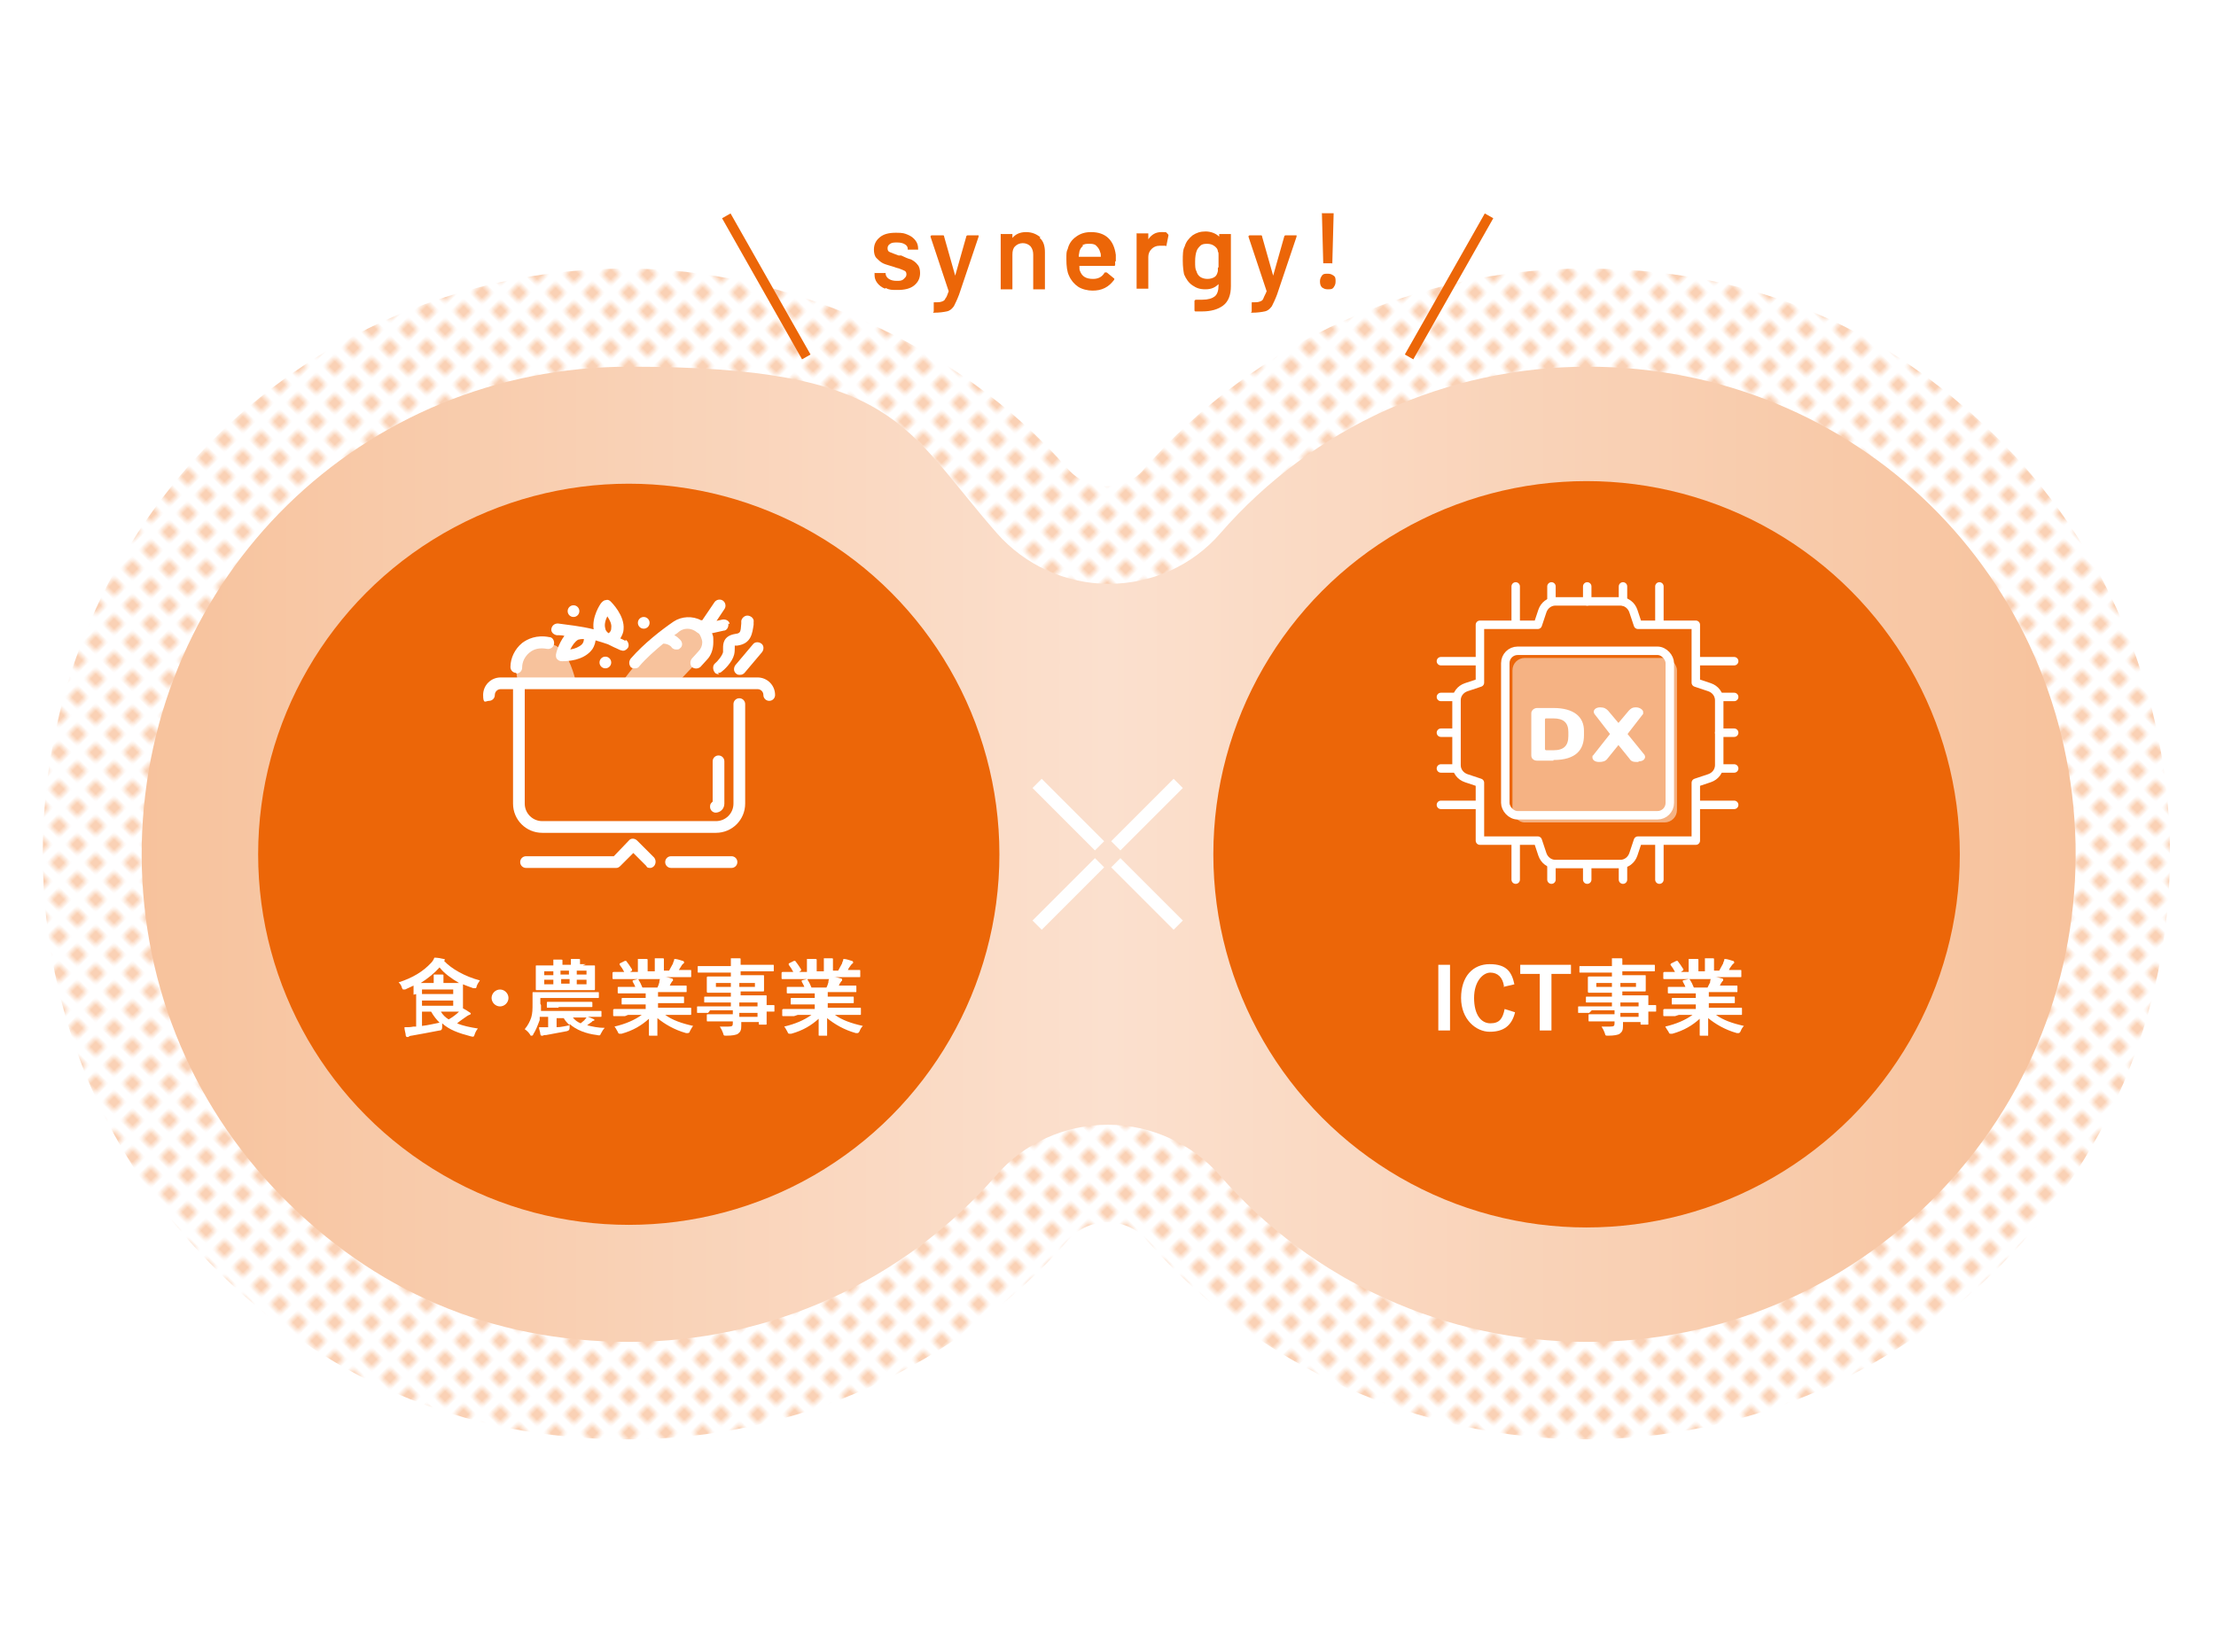
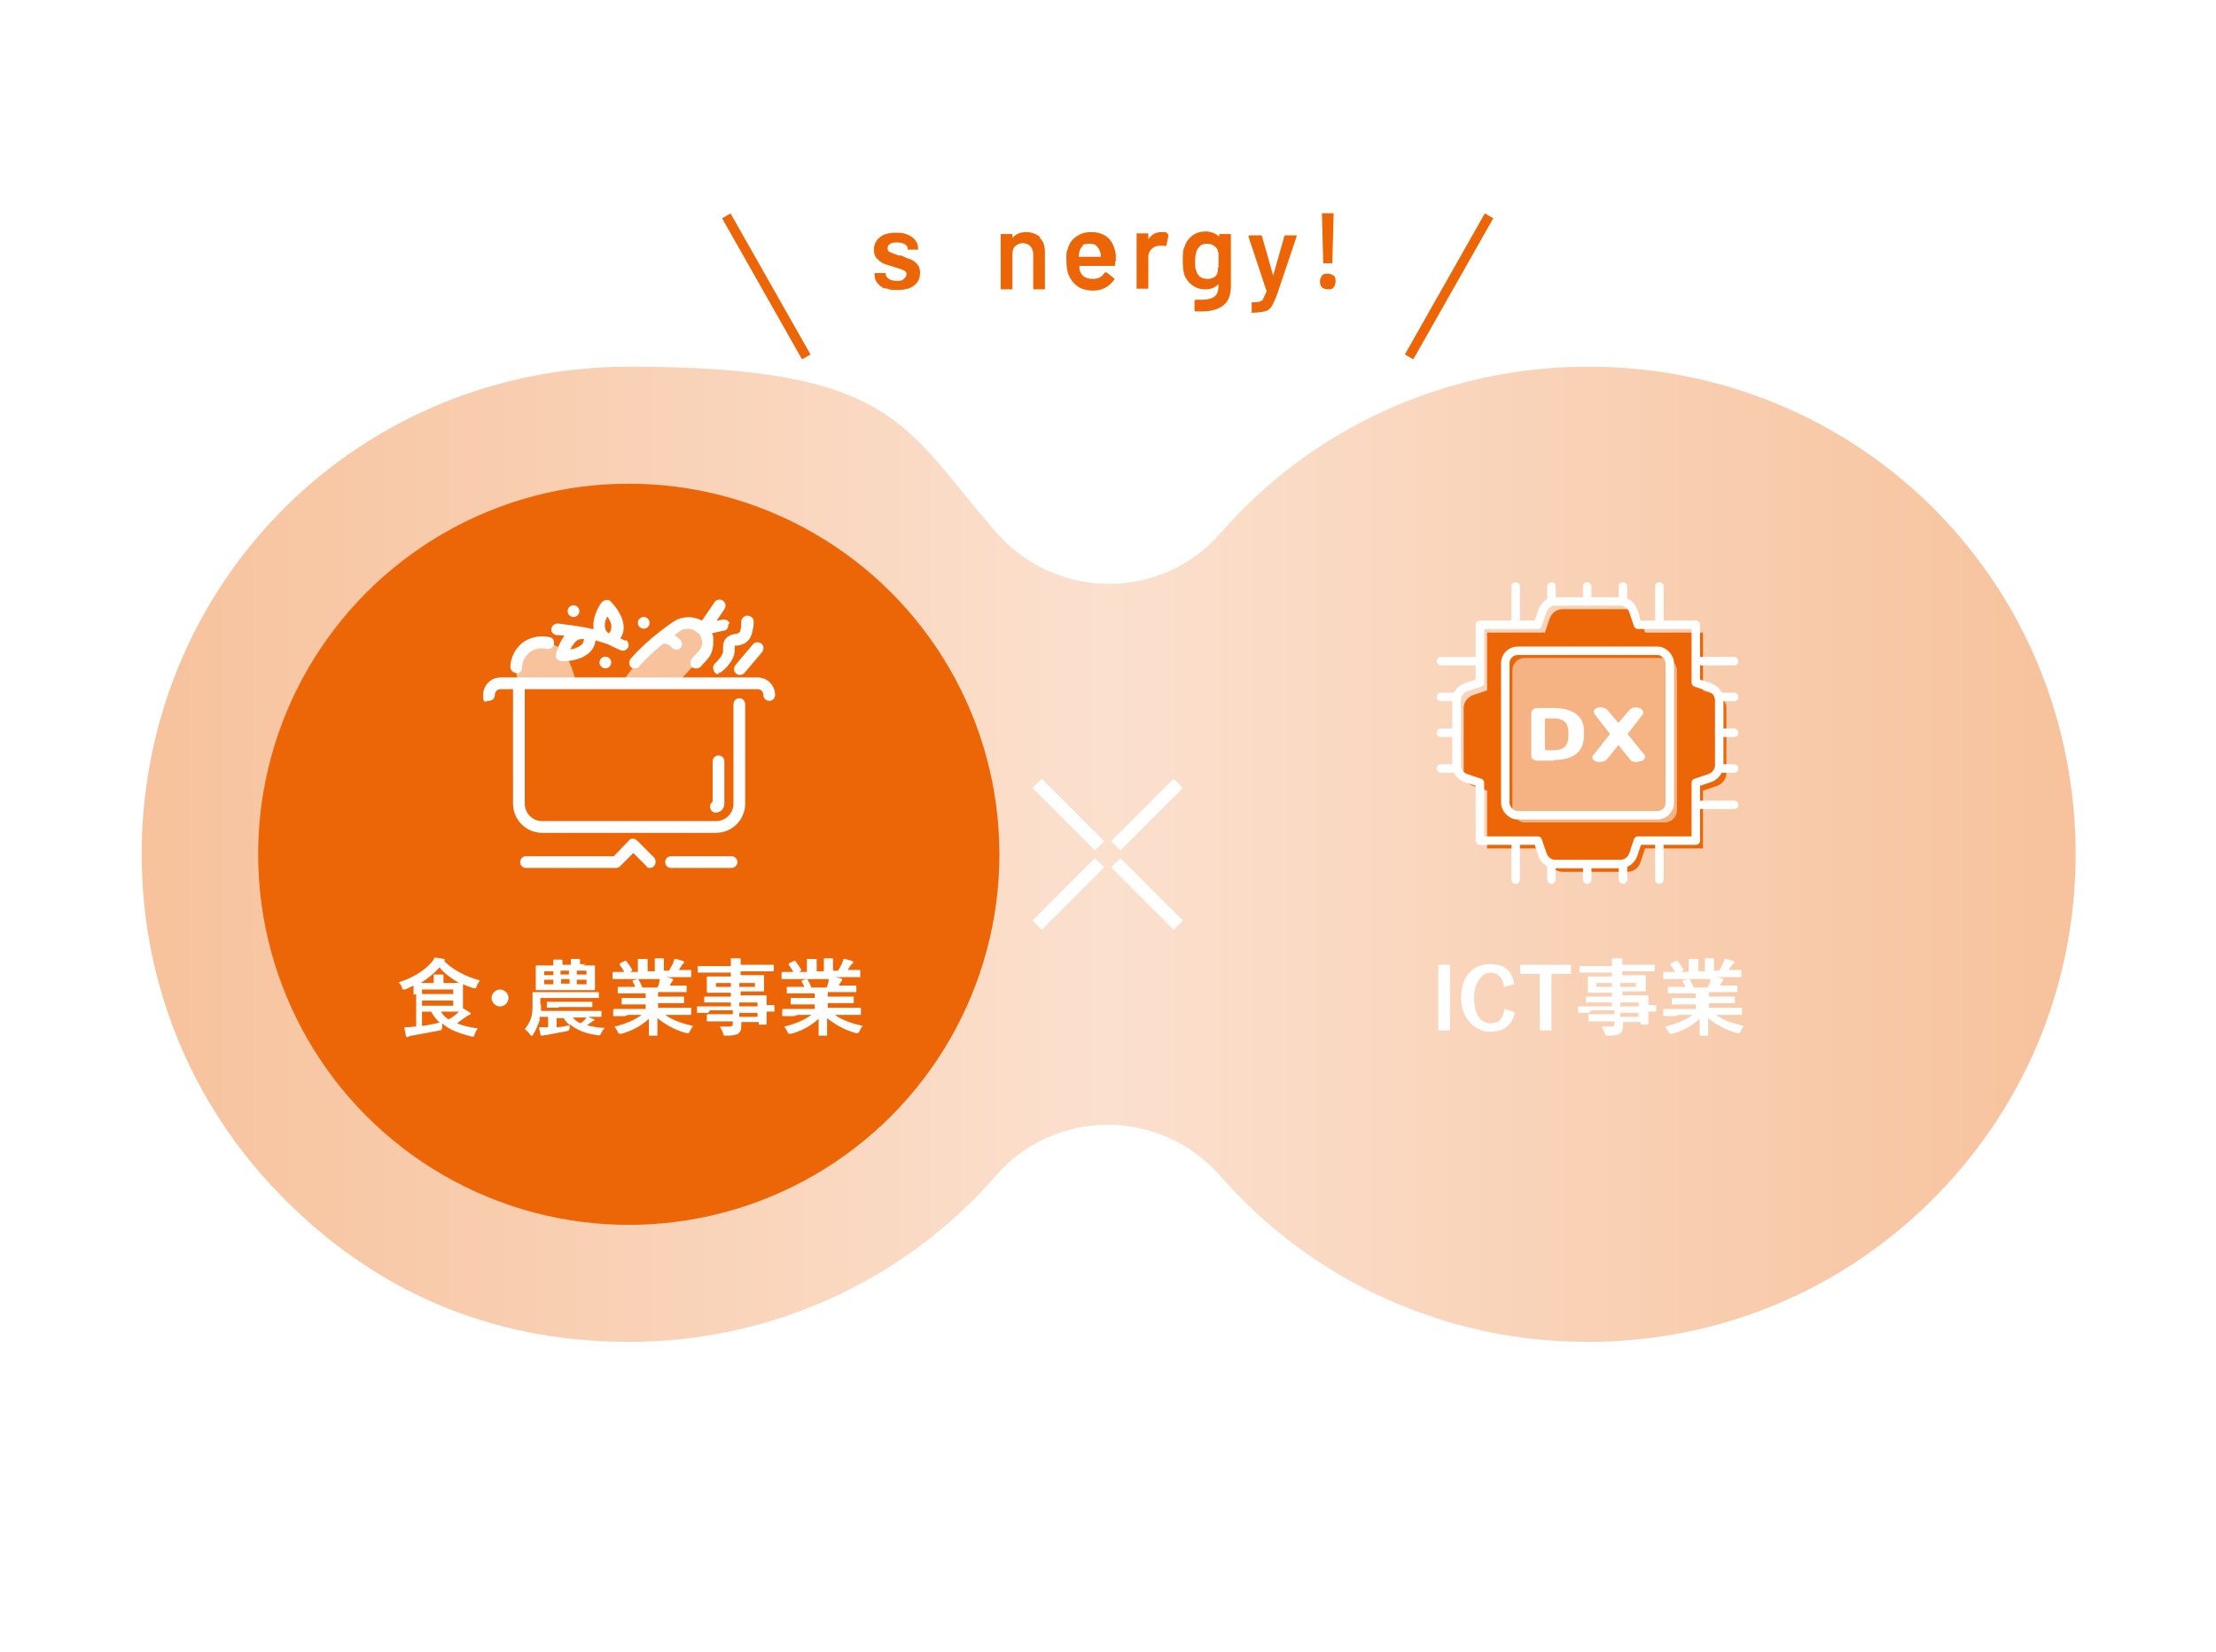
<svg xmlns="http://www.w3.org/2000/svg" id="_レイヤー_1" data-name="レイヤー_1" version="1.1" viewBox="0 0 340.8 254.1">
  <defs>
    <style>
      .st0, .st1, .st2, .st3 {
        fill: none;
      }

      .st4 {
        fill: url(#b);
        isolation: isolate;
        opacity: .4;
      }

      .st1 {
        stroke: #ec6608;
        stroke-width: 1.5px;
      }

      .st1, .st3 {
        stroke-miterlimit: 10;
      }

      .st2 {
        stroke-linecap: round;
        stroke-linejoin: round;
        stroke-width: 1.3px;
      }

      .st2, .st3 {
        stroke: #fff;
      }

      .st5 {
        fill: #fff;
      }

      .st6 {
        fill: #f7c29c;
      }

      .st7 {
        fill: #ec6608;
      }

      .st8 {
        fill: #f5b283;
      }

      .st9 {
        fill: url(#_名称未設定グラデーション);
      }

      .st10 {
        clip-path: url(#clippath);
      }

      .st3 {
        stroke-width: 2px;
      }
    </style>
    <clipPath id="clippath">
      <rect class="st0" width="340.8" height="254.1" />
    </clipPath>
    <pattern id="b" x="0" y="0" width="4" height="4" patternTransform="translate(-2194.3 5523.7) rotate(-45)" patternUnits="userSpaceOnUse" viewBox="0 0 4 4">
      <g>
        <rect class="st0" width="4" height="4" />
        <path class="st0" d="M0,4h4V0H0v4Z" />
        <path class="st0" d="M0,4h4V0H0v4Z" />
-         <circle class="st7" cx="2" cy="2" r="1" />
      </g>
    </pattern>
    <linearGradient id="_名称未設定グラデーション" data-name="名称未設定グラデーション" x1="21.7" y1="597.1" x2="319.1" y2="597.1" gradientTransform="translate(0 -465.7)" gradientUnits="userSpaceOnUse">
      <stop offset="0" stop-color="#f7c29c" />
      <stop offset=".5" stop-color="#fbe0ce" />
      <stop offset="1" stop-color="#f7c29c" />
    </linearGradient>
  </defs>
  <g class="st10">
    <g>
      <path class="st4" d="M244,221.4c-25.9,0-50.6-11.2-67.7-30.7-2-2.3-4.6-2.7-6-2.7s-3.9.4-6,2.7c-17.1,19.5-41.8,30.7-67.7,30.7s-47.2-9.6-64.3-27.1c-17.1-17.4-26.2-40.5-25.7-64.9.5-23.8,10.1-45.9,26.9-62.5,16.9-16.5,39.2-25.6,63-25.6s50.6,11.2,67.7,30.8c2,2.3,4.6,2.7,5.9,2.7s3.9-.3,5.9-2.7c17.1-19.5,41.8-30.8,67.7-30.8s46.2,9.1,63,25.6c16.9,16.5,26.4,38.7,27,62.5.5,24.4-8.6,47.5-25.7,64.9s-39.9,27.1-64.3,27.1h0Z" />
      <path class="st9" d="M244,206.4c-21.6,0-42.2-9.3-56.4-25.6-4.3-4.9-10.6-7.8-17.2-7.8s-12.9,2.8-17.2,7.8c-14.2,16.3-34.8,25.6-56.4,25.6s-39.4-8-53.6-22.5c-14.2-14.5-21.8-33.7-21.4-54.1.9-41.1,33.8-73.4,75-73.4s42.2,9.3,56.5,25.6c4.3,4.9,10.6,7.8,17.2,7.8s12.9-2.8,17.2-7.8c14.2-16.3,34.8-25.6,56.5-25.6,41.2,0,74.1,32.2,75,73.4.4,20.4-7.2,39.6-21.4,54.1-14.2,14.5-33.3,22.5-53.6,22.5h0Z" />
      <circle class="st7" cx="96.7" cy="131.4" r="57" />
-       <circle class="st7" cx="244" cy="131.4" r="57.4" />
      <path class="st5" d="M63.6,153c0-.6,0-1.1,0-1.4-.4.2-.9.4-1.3.6-.1,0-.2,0-.3,0,0,0-.1,0-.2-.3-.1-.4-.3-.6-.5-.8,2.2-.7,3.8-1.7,5-3,.2-.2.4-.5.5-.8.5,0,1,.1,1.4.2.1,0,.2,0,.2.1s0,.1-.1.2h0c1.1,1.2,3.2,2.4,5.5,3-.2.3-.4.6-.5.9,0,.2-.1.3-.2.3s-.2,0-.3,0c-.6-.2-1.1-.4-1.6-.6,0,.2,0,.5,0,1.1v1.7c0,.4,0,.7,0,.9.4.2.7.4,1,.6,0,0,.2.1.2.2s0,.1-.2.2c-.1,0-.2.1-.4.2-.4.3-.9.6-1.5,1.1.9.4,2,.6,3.2.8-.2.2-.4.6-.5.9-.1.4-.2.4-.6.3-1.9-.5-3.3-1-4.4-2,0,.2,0,.4,0,.6,0,.3-.1.5-.4.5-1.6.3-3.1.6-4.3.8-.2,0-.4.1-.5.2,0,0-.1,0-.2,0s-.1,0-.2-.2c0-.4-.2-.8-.2-1.3.6,0,.9,0,1.4-.1h.4v-5h0ZM66.7,151.2h0c0-.6,0-.9,0-1.3.5,0,.8,0,1.3,0,.1,0,.2,0,.2.1,0,.1,0,.2,0,.3,0,.1,0,.2,0,.6v.3h1.1c.6,0,1,0,1.3,0-1.2-.7-2.3-1.5-3-2.4-.8.9-1.8,1.7-2.9,2.4h2.2ZM64.9,152.2v.7h4.8v-.7h-4.8ZM69.7,153.9h-4.8v.8h4.8v-.8ZM64.9,157.8c.9-.1,1.7-.3,2.7-.5-.5-.5-.9-1-1.3-1.7h-1.4v2.1h0ZM67.8,155.6c.3.5.7.9,1.2,1.2.7-.4,1.2-.8,1.6-1.2-.3,0-.8,0-1.5,0h-1.3Z" />
      <path class="st5" d="M78.2,153.5c0,.7-.6,1.3-1.3,1.3s-1.3-.6-1.3-1.3.6-1.3,1.3-1.3,1.3.6,1.3,1.3Z" />
      <path class="st5" d="M83.2,154.6c0,.3,0,.6,0,.9h7.4c1.3,0,1.7,0,1.8,0,.1,0,.1,0,.1.1v.7c0,.1,0,.1-.1.1s-.5,0-1.8,0h-.2c.3.1.8.3,1,.4,0,0,0,0,0,.1s0,.1-.1.1c0,0-.2,0-.3.2-.2.1-.4.3-.7.5.8.2,1.7.4,2.7.4-.2.2-.4.5-.6.9-.1.3-.2.3-.6.2-1.7-.2-3.2-.8-4.2-1.7,0,.2,0,.4,0,.6,0,.3-.1.4-.4.5-1.1.2-2.2.4-3.2.6-.2,0-.4,0-.5.1,0,0-.1,0-.2,0s-.1,0-.2-.2c0-.4-.2-.7-.2-1.1.4,0,.7,0,1.2,0,0,0,.1,0,.2,0v-1.6h-1.3v.5c-.3.8-.6,1.6-1,2.2,0,.2-.2.2-.3.2s-.1,0-.2-.2c-.2-.3-.5-.6-.8-.8.5-.6.8-1.2,1-1.8.2-.7.2-1.2.2-2.3s0-1.4,0-1.5c0-.1,0-.1.1-.1s.5,0,1.7,0h6.6c1.2,0,1.7,0,1.7,0,.1,0,.1,0,.1.1v.7c0,.1,0,.1-.1.1s-.5,0-1.7,0h-7.2v.9h0ZM89.6,148.5c1.3,0,1.7,0,1.8,0,.1,0,.1,0,.1.1s0,.4,0,1.1v1.4c0,.7,0,1,0,1,0,.1,0,.2-.1.2s-.5,0-1.8,0h-5.3c-1.3,0-1.7,0-1.8,0-.1,0-.1,0-.1-.2s0-.4,0-1v-1.4c0-.7,0-1,0-1.1,0-.1,0-.1.1-.1s.5,0,1.8,0h.8c0-.4,0-.6,0-.9.5,0,.8,0,1.2,0,.1,0,.2,0,.2.1s0,.1,0,.2c0,0,0,.2,0,.5h1.3c0-.4,0-.6,0-.9.5,0,.8,0,1.2,0,.1,0,.2,0,.2.1s0,.1,0,.2c0,0,0,.2,0,.5h.9,0ZM85.1,150v-.6h-1.4v.6h1.4ZM85.1,151.4v-.7h-1.4v.7h1.4ZM85.9,155c-1.2,0-1.6,0-1.7,0-.1,0-.1,0-.1-.1v-.6c0-.1,0-.2.1-.2s.5,0,1.7,0h3.3c1.2,0,1.6,0,1.7,0,.1,0,.2,0,.2.1v.6c0,.1,0,.1-.2.1s-.5,0-1.7,0h-3.3ZM85.6,158c.7,0,1.4-.2,2-.3-.3-.3-.7-.7-.9-1.1h-1.1v1.5ZM86.2,149.9h1.3v-.6h-1.3v.6ZM87.6,151.3v-.7h-1.3v.7h1.3ZM88.1,156.5c.3.4.7.7,1.2.9.2-.2.4-.3.6-.5,0-.1.2-.2.3-.4h-2.1ZM88.7,149.3v.6h1.5v-.6h-1.5ZM90.2,150.7h-1.5v.7h1.5v-.7Z" />
      <path class="st5" d="M96.1,156.3c-1.2,0-1.6,0-1.6,0-.1,0-.2,0-.2-.1v-.8c0-.1,0-.2.2-.2s.5,0,1.6,0h3.2v-.7h-1.8c-1.3,0-1.7,0-1.8,0-.1,0-.1,0-.1-.1v-.7c0-.1,0-.2.1-.2s.5,0,1.8,0h1.8v-.7h-2.4c-1.2,0-1.7,0-1.7,0-.1,0-.2,0-.2-.1v-.8c0-.1,0-.1.2-.1s.5,0,1.7,0h.8c-.1-.3-.3-.6-.4-.8,0-.1,0-.2,0-.2l.8-.2h-2.1c-1.2,0-1.6,0-1.6,0-.1,0-.2,0-.2-.1v-.8c0-.1,0-.2.2-.2s.5,0,1.6,0h0c-.2-.4-.4-.7-.7-1.1,0,0,0-.1,0-.2l.8-.4c.1,0,.2,0,.2,0,.3.4.6.8.9,1.3,0,.1,0,.1,0,.2l-.3.2h1.2v-.9c0-.5,0-.8,0-1.1.4,0,.9,0,1.3,0,0,0,.2,0,.2.1s0,.1,0,.2c0,0,0,.3,0,.7v.9h1.1v-.9c0-.5,0-.8,0-1.1.4,0,.9,0,1.2,0,.1,0,.2,0,.2.1s0,.1,0,.2c0,0,0,.3,0,.7v.9h.8c.2-.4.4-.7.6-1.1,0-.2.2-.4.2-.7.5,0,.9.2,1.3.3.1,0,.2.1.2.2,0,.1,0,.2-.1.2,0,0-.2.2-.2.2-.2.3-.3.5-.5.8h.2c1.2,0,1.6,0,1.6,0,.1,0,.1,0,.1.2v.8c0,.1,0,.1-.1.1s-.5,0-1.6,0h-2.3c.3,0,.6.1,1,.2,0,0,.2,0,.2.2s0,.2-.1.2c0,0-.1.2-.2.3l-.2.4h.8c1.2,0,1.7,0,1.7,0,.1,0,.1,0,.1.1v.8c0,.1,0,.1-.1.1s-.5,0-1.7,0h-2.6v.7h2.1c1.3,0,1.7,0,1.8,0,.1,0,.1,0,.1.2v.7c0,.1,0,.1-.1.1s-.5,0-1.8,0h-2.1v.7h3.4c1.2,0,1.6,0,1.6,0,.1,0,.1,0,.1.2v.8c0,.1,0,.1-.1.1s-.5,0-1.6,0h-2.3c1.1.8,2.5,1.3,4.3,1.7-.2.2-.3.5-.5.8,0,.2-.2.3-.3.3s-.2,0-.3,0c-1.8-.5-3.3-1.4-4.4-2.3,0,1.6,0,2.4,0,2.6s0,.1-.1.1h-1.1c-.1,0-.1,0-.1-.1,0-.2,0-1,0-2.5-1.1,1-2.4,1.8-4.2,2.3-.1,0-.2,0-.3,0-.1,0-.2,0-.3-.3-.2-.3-.3-.6-.5-.8,1.7-.4,3.1-1,4.2-1.8h-2.1ZM101.1,151.9c.1-.2.2-.4.3-.8,0-.1,0-.3.1-.5h-3.3s0,0,0,.1c.2.3.4.7.6,1.2h2.1Z" />
      <path class="st5" d="M108.9,155.8c-1.1,0-1.5,0-1.6,0-.1,0-.1,0-.1-.1v-.8c0-.1,0-.1.1-.1s.5,0,1.6,0h3.5v-.6h-2.2c-1.3,0-1.7,0-1.8,0-.1,0-.1,0-.1-.1v-.7c0-.1,0-.1.1-.1s.5,0,1.8,0h2.2v-.6h-1.7c-1.3,0-1.7,0-1.8,0-.1,0-.2,0-.2-.2s0-.2,0-.7v-.7c0-.4,0-.6,0-.7,0-.1,0-.2.2-.2s.5,0,1.8,0h1.7v-.6h-3.3c-1.2,0-1.6,0-1.7,0-.1,0-.1,0-.1-.1v-.8c0-.1,0-.1.1-.1s.5,0,1.7,0h3.3c0-.5,0-.8,0-1.2.5,0,.9,0,1.3,0,.1,0,.2,0,.2.1s0,.2,0,.2c0,.1,0,.3,0,.7h3.3c1.2,0,1.6,0,1.7,0,.1,0,.1,0,.1.1v.8c0,.1,0,.1-.1.1s-.5,0-1.7,0h-3.3v.6h1.7c1.3,0,1.7,0,1.8,0,.1,0,.1,0,.1.2s0,.2,0,.7v.7c0,.4,0,.6,0,.7,0,.1,0,.2-.1.2s-.6,0-1.8,0h-1.7v.6h2.1c1.3,0,1.7,0,1.8,0,.1,0,.1,0,.1.1s0,.4,0,1.1v.3c.8,0,1.1,0,1.1,0,.1,0,.1,0,.1.1v.8c0,.1,0,.1-.1.1s-.4,0-1.1,0v.7c0,.8,0,1.1,0,1.2,0,.1,0,.1-.1.1h-1c-.1,0-.1,0-.1-.1v-.3h-2.7c0,.2,0,.5,0,.6,0,.6-.1.9-.5,1.2-.3.2-.9.3-1.8.3-.4,0-.4,0-.5-.4-.1-.3-.3-.7-.5-1,.5,0,.8,0,1.3,0,.6,0,.7-.1.7-.5v-.3h-2.1c-1.3,0-1.7,0-1.8,0-.1,0-.1,0-.1-.2v-.7c0-.1,0-.2.1-.2s.5,0,1.8,0h2.1v-.6h-3.5ZM112.4,151.8v-.6h-2.3v.6h2.3ZM116.1,151.2h-2.4v.6h2.4v-.6ZM113.7,154.2v.6h2.8v-.6h-2.8ZM116.5,156.4v-.6h-2.8v.6h2.8Z" />
      <path class="st5" d="M122.1,156.3c-1.2,0-1.6,0-1.6,0-.1,0-.2,0-.2-.1v-.8c0-.1,0-.2.2-.2s.5,0,1.6,0h3.2v-.7h-1.8c-1.3,0-1.7,0-1.8,0-.1,0-.1,0-.1-.1v-.7c0-.1,0-.2.1-.2s.5,0,1.8,0h1.8v-.7h-2.4c-1.2,0-1.7,0-1.7,0-.1,0-.2,0-.2-.1v-.8c0-.1,0-.1.2-.1s.5,0,1.7,0h.8c-.1-.3-.3-.6-.4-.8,0-.1,0-.2,0-.2l.8-.2h-2.1c-1.2,0-1.6,0-1.6,0-.1,0-.2,0-.2-.1v-.8c0-.1,0-.2.2-.2s.5,0,1.6,0h0c-.2-.4-.4-.7-.7-1.1,0,0,0-.1,0-.2l.8-.4c.1,0,.2,0,.2,0,.3.4.6.8.9,1.3,0,.1,0,.1,0,.2l-.3.2h1.2v-.9c0-.5,0-.8,0-1.1.4,0,.9,0,1.3,0,0,0,.2,0,.2.1s0,.1,0,.2c0,0,0,.3,0,.7v.9h1.1v-.9c0-.5,0-.8,0-1.1.4,0,.9,0,1.2,0,.1,0,.2,0,.2.1s0,.1,0,.2c0,0,0,.3,0,.7v.9h.8c.2-.4.4-.7.6-1.1,0-.2.2-.4.2-.7.5,0,.9.2,1.3.3.1,0,.2.1.2.2,0,.1,0,.2-.1.2,0,0-.2.2-.2.2-.2.3-.4.5-.5.8h.2c1.2,0,1.6,0,1.6,0,.1,0,.1,0,.1.2v.8c0,.1,0,.1-.1.1s-.5,0-1.6,0h-2.3c.3,0,.6.1,1,.2.1,0,.2,0,.2.2s0,.2-.1.2c0,0-.1.2-.2.3l-.2.4h.9c1.2,0,1.7,0,1.7,0,.1,0,.1,0,.1.1v.8c0,.1,0,.1-.1.1s-.5,0-1.7,0h-2.6v.7h2.1c1.3,0,1.7,0,1.8,0,.1,0,.1,0,.1.2v.7c0,.1,0,.1-.1.1s-.5,0-1.8,0h-2.1v.7h3.4c1.2,0,1.6,0,1.6,0,.1,0,.1,0,.1.2v.8c0,.1,0,.1-.1.1s-.5,0-1.6,0h-2.3c1.1.8,2.5,1.3,4.3,1.7-.2.2-.4.5-.5.8-.1.2-.2.3-.3.3s-.2,0-.3,0c-1.8-.5-3.3-1.4-4.4-2.3,0,1.6,0,2.4,0,2.6s0,.1-.1.1h-1.1c-.1,0-.1,0-.1-.1,0-.2,0-1,0-2.5-1.1,1-2.4,1.8-4.2,2.3-.1,0-.2,0-.3,0-.1,0-.2,0-.3-.3-.2-.3-.3-.6-.5-.8,1.7-.4,3.1-1,4.2-1.8h-2.1ZM127.1,151.9c.1-.2.2-.4.3-.8,0-.1,0-.3.1-.5h-3.3s0,0,0,.1c.2.3.4.7.6,1.2h2.1Z" />
      <path class="st5" d="M223,158.5h-1.8v-10.1h1.8v10.1Z" />
      <path class="st5" d="M231.3,151.7c-.2-1.4-1-2.1-2.1-2.1s-2.5,1.3-2.5,3.9,1.1,3.9,2.5,3.9,1.9-.7,2.2-2.2l1.6.5c-.5,2.1-1.8,3-3.9,3s-4.4-1.9-4.4-5.2,1.8-5.2,4.4-5.2,3.4,1.2,3.8,3.1l-1.7.4h0Z" />
      <path class="st5" d="M241.6,149.8h-3v8.7h-1.8v-8.7h-3v-1.4h7.8v1.4Z" />
      <path class="st5" d="M244.4,155.8c-1.1,0-1.5,0-1.6,0-.1,0-.1,0-.1-.1v-.8c0-.1,0-.1.1-.1s.5,0,1.6,0h3.5v-.6h-2.1c-1.3,0-1.7,0-1.8,0-.1,0-.1,0-.1-.1v-.7c0-.1,0-.1.1-.1s.5,0,1.8,0h2.1v-.6h-1.7c-1.3,0-1.7,0-1.8,0-.1,0-.2,0-.2-.2s0-.2,0-.7v-.7c0-.4,0-.6,0-.7,0-.1,0-.2.2-.2s.5,0,1.8,0h1.7v-.6h-3.3c-1.2,0-1.6,0-1.6,0-.1,0-.1,0-.1-.1v-.8c0-.1,0-.1.1-.1s.5,0,1.6,0h3.3c0-.5,0-.8,0-1.2.5,0,.9,0,1.4,0,.1,0,.2,0,.2.1s0,.2,0,.2c0,.1,0,.3,0,.7h3.3c1.2,0,1.6,0,1.6,0,.1,0,.1,0,.1.1v.8c0,.1,0,.1-.1.1s-.5,0-1.6,0h-3.3v.6h1.7c1.3,0,1.7,0,1.8,0,.1,0,.1,0,.1.2s0,.2,0,.7v.7c0,.4,0,.6,0,.7,0,.1,0,.2-.1.2s-.6,0-1.8,0h-1.7v.6h2.1c1.3,0,1.7,0,1.8,0,.1,0,.1,0,.1.1s0,.4,0,1.1v.3c.8,0,1.1,0,1.1,0,.1,0,.1,0,.1.1v.8c0,.1,0,.1-.1.1s-.4,0-1.1,0v.7c0,.8,0,1.1,0,1.2,0,.1,0,.1-.1.1h-1c-.1,0-.1,0-.1-.1v-.3h-2.7c0,.2,0,.5,0,.6,0,.6-.1.9-.5,1.2-.3.2-.9.3-1.8.3-.4,0-.4,0-.5-.4-.1-.3-.3-.7-.5-1,.5,0,.8,0,1.3,0,.6,0,.7-.1.7-.5v-.3h-2.1c-1.3,0-1.7,0-1.8,0-.1,0-.1,0-.1-.2v-.7c0-.1,0-.2.1-.2s.5,0,1.8,0h2.1v-.6h-3.5,0ZM247.9,151.8v-.6h-2.4v.6h2.4ZM251.6,151.2h-2.4v.6h2.4v-.6ZM249.2,154.2v.6h2.8v-.6h-2.8ZM252,156.4v-.6h-2.8v.6h2.8Z" />
      <path class="st5" d="M257.6,156.3c-1.2,0-1.6,0-1.6,0-.1,0-.2,0-.2-.1v-.8c0-.1,0-.2.2-.2s.5,0,1.6,0h3.2v-.7h-1.8c-1.3,0-1.7,0-1.8,0-.1,0-.1,0-.1-.1v-.7c0-.1,0-.2.1-.2s.5,0,1.8,0h1.8v-.7h-2.4c-1.2,0-1.7,0-1.7,0-.1,0-.2,0-.2-.1v-.8c0-.1,0-.1.2-.1s.5,0,1.7,0h.8c-.1-.3-.3-.6-.4-.8,0-.1,0-.2,0-.2l.9-.2h-2.1c-1.2,0-1.6,0-1.6,0-.1,0-.2,0-.2-.1v-.8c0-.1,0-.2.2-.2s.5,0,1.6,0h0c-.2-.4-.4-.7-.7-1.1,0,0,0-.1.1-.2l.8-.4c.1,0,.2,0,.2,0,.3.4.6.8.9,1.3,0,.1,0,.1-.1.2l-.3.2h1.2v-.9c0-.5,0-.8,0-1.1.4,0,.9,0,1.3,0,.1,0,.2,0,.2.1s0,.1,0,.2c0,0,0,.3,0,.7v.9h1v-.9c0-.5,0-.8,0-1.1.4,0,.9,0,1.2,0,.1,0,.2,0,.2.1s0,.1,0,.2c0,0,0,.3,0,.7v.9h.8c.2-.4.4-.7.6-1.1,0-.2.2-.4.2-.7.5,0,.9.2,1.3.3.1,0,.2.1.2.2,0,.1,0,.2-.1.2,0,0-.2.2-.2.2-.2.3-.4.5-.5.8h.2c1.2,0,1.6,0,1.6,0,.1,0,.1,0,.1.2v.8c0,.1,0,.1-.1.1s-.5,0-1.6,0h-2.3c.3,0,.6.1,1,.2.1,0,.2,0,.2.2s0,.2-.1.2c0,0-.1.2-.2.3l-.2.4h.9c1.2,0,1.7,0,1.7,0,.1,0,.1,0,.1.1v.8c0,.1,0,.1-.1.1s-.5,0-1.7,0h-2.6v.7h2.1c1.3,0,1.7,0,1.8,0,.1,0,.1,0,.1.2v.7c0,.1,0,.1-.1.1s-.5,0-1.8,0h-2.1v.7h3.4c1.2,0,1.6,0,1.6,0,.1,0,.1,0,.1.2v.8c0,.1,0,.1-.1.1s-.5,0-1.6,0h-2.3c1.1.8,2.5,1.3,4.3,1.7-.2.2-.4.5-.5.8-.1.2-.2.3-.3.3s-.2,0-.3,0c-1.8-.5-3.3-1.4-4.4-2.3,0,1.6,0,2.4,0,2.6s0,.1-.1.1h-1.1c-.1,0-.1,0-.1-.1,0-.2,0-1,0-2.5-1.1,1-2.4,1.8-4.2,2.3-.1,0-.2,0-.3,0-.1,0-.2,0-.3-.3-.2-.3-.4-.6-.5-.8,1.7-.4,3.1-1,4.2-1.8h-2.1ZM262.6,151.9c.1-.2.2-.4.4-.8,0-.1,0-.3.1-.5h-3.3s0,0,.1.1c.2.3.4.7.6,1.2h2.1Z" />
      <path class="st3" d="M159.5,142.3l9.6-9.6" />
      <path class="st3" d="M171.6,130.1l9.6-9.6" />
      <path class="st3" d="M181.2,142.3l-9.6-9.6" />
      <path class="st3" d="M169.1,130.1l-9.6-9.6" />
      <path class="st6" d="M79.7,105.3c-.3-1.8-.8-4,.8-5.4s4.6-1.4,6,.2,2.1,4.9,2.1,4.9c0,0-8.9.3-8.9.3Z" />
      <path class="st5" d="M110.1,125c-.5,0-.9-.4-.9-.9s.2-.6.4-.8v-6.2c0-.5.4-.9.9-.9s.9.4.9.9v6.5c0,.8-.6,1.4-1.4,1.4Z" />
      <path class="st5" d="M112.5,133.5h-9.3c-.5,0-.9-.4-.9-.9s.4-.9.9-.9h9.3c.5,0,.9.4.9.9s-.4.9-.9.9Z" />
      <path class="st5" d="M100,133.5c-.2,0-.5,0-.6-.3l-2-2-2,2c-.2.2-.4.3-.6.3h-13.9c-.5,0-.9-.4-.9-.9s.4-.9.9-.9h13.5l2.3-2.4c.3-.4.9-.4,1.3,0l2.6,2.6c.3.4.3.9,0,1.3-.2.2-.4.3-.6.3h0Z" />
      <circle class="st5" cx="99" cy="95.8" r=".9" />
      <circle class="st5" cx="88.2" cy="94" r=".9" />
      <circle class="st5" cx="93.1" cy="101.9" r=".9" />
      <path class="st6" d="M95.6,105c3.4-4.7,6.6-7.6,8.3-8.4s3.5-1.1,4.3,0,1.4,2.7-.2,4.4-3.7,3.9-3.7,3.9h-8.8c0,0,0,0,0,0Z" />
      <path class="st5" d="M112.2,96c0-.5-.6-.8-1.1-.7l-.9.2,1.2-1.8c.3-.4.2-1-.2-1.3s-1-.2-1.3.2l-1.9,2.8c0,0-.1,0-.2,0-1.3-.7-3-.6-4.2.2-1.9,1.3-4.6,3.4-6.6,5.7-.3.4-.3.9,0,1.3.2.2.4.2.6.2s.5,0,.7-.3c1.1-1.3,2.5-2.5,3.7-3.5.8,0,1.3.5,1.3.6.2.2.4.3.7.3s.4,0,.6-.2c.4-.3.4-.9,0-1.3-.2-.2-.5-.5-.9-.7.3-.2.6-.4.8-.6.7-.5,1.6-.5,2.3-.1.2.1.4.3.6.4s.3.4.4.6c.1.3.2.5.2.8,0,.5-.2,1-.6,1.4-.3.3-.6.7-1,1.1-.3.4-.3.9,0,1.3.4.3.9.3,1.3,0,.4-.4.7-.8,1-1.1.7-.7,1-1.7,1-2.7s0-.9-.2-1.4l1.8-.4c.5,0,.8-.6.7-1.1h0Z" />
      <path class="st5" d="M96.2,98.6c-.3-.2-.6-.3-.8-.4.3-.5.5-1,.5-1.4.2-2.1-1.8-4.1-2-4.3-.2-.2-.5-.3-.7-.2-.3,0-.5.2-.7.4-.2.2-1.5,2.2-1.2,4.1-2-.5-4.1-.7-5.5-.9-.5,0-.9.3-1,.8s.3.9.8,1c.3,0,.8,0,1.2.1-.9,1.2-1.3,2.7-1.3,2.9,0,.3,0,.5.2.7s.4.3.7.3h.2c.7,0,3-.1,4.3-1.6.3-.3.6-.9.7-1.6.7.2,1.3.4,1.9.6.6.3,1.2.6,1.9.9.1,0,.3.1.4.1.3,0,.6-.2.8-.5.2-.4,0-1-.4-1.2h0ZM89.5,99.1c-.4.4-1.1.7-1.8.8.3-.6.7-1.2,1.2-1.5.1,0,.3-.1.6-.1s.2,0,.3,0c0,.4-.2.7-.3.8ZM93.4,94.8c.4.6.7,1.2.6,1.8,0,.2,0,.5-.4.8-.3-.2-.5-.5-.5-.7-.2-.6,0-1.3.3-1.9Z" />
      <path class="st5" d="M116.5,104.2h-39.5c-1.5,0-2.7,1.2-2.7,2.7s.4.9.9.9.9-.4.9-.9.4-.9.9-.9h1.9v17.6c0,2.5,2,4.5,4.5,4.5h26.7c2.5,0,4.5-2,4.5-4.5v-15.3c0-.5-.4-.9-.9-.9s-.9.4-.9.9v15.3c0,1.5-1.2,2.7-2.7,2.7h-26.7c-1.5,0-2.7-1.2-2.7-2.7v-17.6h35.8c.5,0,.9.4.9.9s.4.9.9.9.9-.4.9-.9c0-1.5-1.2-2.7-2.7-2.7h0Z" />
      <path class="st5" d="M79.4,103.5h0c-.5,0-.9-.4-.9-.9,0-1.4.7-2.8,1.8-3.7.8-.6,2.2-1.3,4.2-.9.5,0,.8.6.7,1.1s-.6.8-1.1.7c-1.1-.2-2,0-2.7.6-.7.6-1.1,1.4-1.1,2.3,0,.5-.4.9-.9.9Z" />
      <path class="st5" d="M110.6,103.7c-.2,0-.5,0-.7-.3-.3-.4-.3-1,0-1.3.5-.4,1.2-1.3,1.3-1.8,0-.2,0-.3,0-.6,0-.6,0-1.9,1.9-2.2.8-.1.8-.3.9-1.6v-.4c.1-.5.6-.9,1.1-.8s.9.5.8,1v.4c-.2,1.2-.3,2.9-2.5,3.2-.2,0-.3,0-.4,0v.3c0,.3,0,.7-.1,1.1-.3,1.2-1.6,2.4-1.9,2.6-.2.2-.4.2-.6.2h0Z" />
      <path class="st5" d="M113.8,103.8c-.2,0-.4,0-.6-.2-.4-.3-.4-.9-.1-1.3l2.7-3.2c.3-.4.9-.4,1.3-.1.4.3.4.9.1,1.3l-2.7,3.2c-.2.2-.4.3-.7.3h0Z" />
      <path class="st7" d="M264,106.9l-2.1-.7v-8.9h-8.9l-.7-2.1c-.3-.9-1.1-1.5-2-1.5h-10c-.9,0-1.7.6-2,1.5l-.7,2.1h-8.9v8.9l-2.1.7c-.9.3-1.5,1.1-1.5,2v10c0,.9.6,1.7,1.5,2l2.1.7v8.9h8.9l.7,2.1c.3.9,1.1,1.5,2,1.5h10c.9,0,1.7-.6,2-1.5l.7-2.1h8.9v-8.9l2.1-.7c.9-.3,1.5-1.1,1.5-2v-10c0-.9-.6-1.7-1.5-2Z" />
      <rect class="st8" x="232.6" y="101.2" width="25.3" height="25.3" rx="1.9" ry="1.9" />
      <g>
        <path class="st2" d="M262.9,105.7l-2.1-.7v-8.9h-8.9l-.7-2.1c-.3-.9-1.1-1.5-2-1.5h-10c-.9,0-1.7.6-2,1.5l-.7,2.1h-8.9v8.9l-2.1.7c-.9.3-1.5,1.1-1.5,2v10c0,.9.6,1.7,1.5,2l2.1.7v8.9h8.9l.7,2.1c.3.9,1.1,1.5,2,1.5h10c.9,0,1.7-.6,2-1.5l.7-2.1h8.9v-8.9l2.1-.7c.9-.3,1.5-1.1,1.5-2v-10c0-.9-.6-1.7-1.5-2Z" />
-         <path class="st2" d="M221.6,123.8h5.4" />
        <path class="st2" d="M221.6,101.7h5.4" />
        <path class="st2" d="M221.6,118.2h2.3" />
        <path class="st2" d="M221.6,112.7h2.3" />
        <path class="st2" d="M221.6,107.2h2.3" />
        <path class="st2" d="M266.7,123.8h-5.3" />
        <path class="st2" d="M266.7,101.7h-5.3" />
        <path class="st2" d="M266.7,118.2h-2.3" />
        <path class="st2" d="M266.7,112.7h-2.3" />
        <path class="st2" d="M266.7,107.2h-2.3" />
        <path class="st2" d="M233.1,90.2v5.3" />
        <path class="st2" d="M255.2,90.2v5.3" />
        <path class="st2" d="M238.6,90.2v2.3" />
        <path class="st2" d="M244.1,90.2v2.3" />
        <path class="st2" d="M249.6,90.2v2.3" />
        <path class="st2" d="M233.1,135.3v-5.3" />
        <path class="st2" d="M255.2,135.3v-5.3" />
        <path class="st2" d="M238.6,135.3v-2.3" />
        <path class="st2" d="M244.1,135.3v-2.3" />
        <path class="st2" d="M249.6,135.3v-2.3" />
        <rect class="st2" x="231.5" y="100.1" width="25.3" height="25.3" rx="1.9" ry="1.9" />
      </g>
      <path class="st5" d="M238.9,117h-2.5c-.5,0-.9-.3-.9-.8v-6.5c0-.4.4-.8.9-.8h2.5c3.2,0,4.7,1.4,4.7,3.5v.7c0,2.2-1.2,3.8-4.7,3.8h0ZM241.2,112.6c0-1.4-.7-2.1-2.3-2.1h-1.1c-.1,0-.2,0-.2.2v4.5c0,0,0,.2.2.2h1.1c1.6,0,2.3-.7,2.3-2.2v-.6Z" />
      <path class="st5" d="M251.9,117.2c-.6,0-1,0-1.3-.5l-1.7-2.1-1.7,2.1c-.3.4-.7.5-1.3.5s-1-.3-1-.7,0-.2.1-.3l2.6-3.3-2.4-3.1c0,0-.1-.2-.1-.3,0-.4.4-.7,1-.7s.9.2,1.2.5l1.6,1.9,1.6-1.9c.3-.3.5-.5,1.1-.5s1.1.4,1.1.7,0,.2,0,.3l-2.4,3.1,2.6,3.2c0,0,.1.2.1.3,0,.4-.4.7-.9.7h0Z" />
      <path class="st7" d="M136.1,44.4c-.5-.2-.9-.5-1.2-.9-.3-.4-.4-.8-.4-1.2v-.2c0,0,0,0,0-.1s0,0,.1,0h1.5c0,0,.1,0,.1,0s0,0,0,.1h0c0,.3.2.6.5.8s.7.3,1.2.3.8,0,1.1-.3.4-.4.4-.7-.1-.5-.4-.6-.6-.3-1.1-.4l-.6-.2c-.6-.2-1.1-.3-1.5-.5-.4-.2-.7-.5-1-.8s-.4-.8-.4-1.3c0-.8.3-1.4.9-1.9.6-.5,1.4-.7,2.5-.7s1.3.1,1.8.3.9.5,1.2.9c.3.4.4.8.4,1.3s0,.1,0,.1c0,0,0,0-.1,0h-1.4c0,0-.1,0-.1,0s0,0,0-.1c0-.3-.1-.5-.4-.7s-.7-.3-1.2-.3-.8,0-1.1.2c-.3.2-.4.4-.4.7s.1.5.4.6.7.3,1.3.5h.4c.6.3,1.1.5,1.5.6.4.2.8.5,1,.8.3.3.4.8.4,1.3,0,.8-.3,1.4-.9,1.9s-1.5.7-2.5.7-1.3,0-1.9-.3h0Z" />
-       <path class="st7" d="M143.6,47.9s0,0,0-.1v-1.2c0,0,0-.1,0-.1,0,0,0,0,.1,0h0c.5,0,.8,0,1.1-.1s.5-.2.6-.5c.2-.2.3-.6.5-1.1,0,0,0,0,0,0l-2.8-8.4s0,0,0,0c0,0,0-.2.2-.2h1.7c.1,0,.2,0,.2.2l1.7,6s0,0,0,0,0,0,0,0l1.7-6c0-.1.1-.2.2-.2h1.6c0,0,.1,0,.1,0,0,0,0,0,0,.2l-3,8.9c-.3.8-.6,1.4-.8,1.8-.3.4-.6.7-1.1.8s-1.1.2-2,.2h-.1s0,0,0,0h0Z" />
      <path class="st7" d="M159.9,36.6c.6.5.8,1.3.8,2.2v5.6c0,0,0,.1,0,.1,0,0,0,0-.1,0h-1.6c0,0-.1,0-.1,0s0,0,0-.1v-5.2c0-.5-.1-.9-.4-1.3-.3-.3-.7-.5-1.2-.5s-.9.2-1.2.5-.4.7-.4,1.3v5.2c0,0,0,.1,0,.1,0,0,0,0-.1,0h-1.6c0,0-.1,0-.1,0s0,0,0-.1v-8.3c0,0,0,0,0-.1s0,0,.1,0h1.6c0,0,.1,0,.1,0s0,0,0,.1v.5s0,0,0,0,0,0,0,0c.5-.6,1.2-.9,2.1-.9s1.6.3,2.2.8h0Z" />
      <path class="st7" d="M171.5,40.2v.5c0,.1,0,.2-.2.2h-5.3c0,0,0,0,0,0,0,.4,0,.6.1.8.3.8.9,1.2,2,1.2.8,0,1.4-.3,1.8-1,0,0,.1,0,.2,0s0,0,.1,0l1.1.9c.1,0,.1.2,0,.3-.4.5-.8.9-1.4,1.2-.6.3-1.2.4-1.9.4s-1.6-.2-2.2-.6c-.6-.4-1.1-1-1.4-1.7-.3-.6-.4-1.5-.4-2.5s0-1.2.2-1.6c.2-.8.6-1.4,1.3-1.9s1.4-.7,2.3-.7c2.2,0,3.5,1.2,3.8,3.5,0,.3,0,.6,0,1h0ZM166.6,37.8c-.3.2-.5.5-.6.9,0,.2-.1.4-.1.8,0,0,0,0,0,0h3.4c0,0,0,0,0,0,0-.3,0-.5-.1-.7-.1-.4-.3-.7-.6-1s-.7-.3-1.1-.3-.8,0-1.1.3h0Z" />
      <path class="st7" d="M179.6,36c0,0,.1.1.1.2l-.3,1.5c0,.1,0,.2-.2.1-.2,0-.4,0-.6,0s-.3,0-.3,0c-.5,0-.9.2-1.2.5s-.5.7-.5,1.2v4.8c0,0,0,.1,0,.1s0,0-.1,0h-1.6c0,0-.1,0-.1,0s0,0,0-.1v-8.3c0,0,0,0,0-.1s0,0,.1,0h1.6c0,0,.1,0,.1,0s0,0,0,.1v.8s0,0,0,0,0,0,0,0c.5-.7,1.1-1.1,2-1.1s.7,0,.9.2h0Z" />
      <path class="st7" d="M187.5,36s0,0,.1,0h1.6c0,0,.1,0,.1,0s0,0,0,.1v7.9c0,1.4-.4,2.4-1.2,3s-1.9.9-3.2.9-.7,0-1,0c-.1,0-.2,0-.2-.2v-1.4c0-.1.1-.2.3-.2.3,0,.6,0,.9,0,.9,0,1.5-.2,1.9-.5s.6-.9.6-1.7h0c0-.1,0-.2,0-.2,0,0,0,0,0,0-.5.5-1.1.8-2,.8s-1.4-.2-2-.6-1-1-1.3-1.7c-.1-.5-.2-1.2-.2-2.1s0-1.7.3-2.2c.2-.7.6-1.2,1.2-1.7.6-.4,1.2-.6,2-.6s1.6.3,2.1.8c0,0,0,0,0,0,0,0,0,0,0,0v-.4c0,0,0,0,0-.1h0ZM187.4,41.1c0-.2,0-.5,0-1s0-.7,0-.9c0-.2,0-.4-.1-.5,0-.4-.3-.7-.6-.9s-.6-.3-1.1-.3-.8.1-1,.3-.5.5-.6.9c-.1.3-.2.8-.2,1.5s0,1.2.2,1.5c.1.4.3.7.6.9s.7.3,1.1.3.8-.1,1.1-.3.4-.5.5-.9c0-.2,0-.3,0-.5h0Z" />
      <path class="st7" d="M192.5,47.9s0,0,0-.1v-1.2c0,0,0-.1,0-.1,0,0,0,0,.1,0h0c.5,0,.8,0,1.1-.1s.5-.2.6-.5.3-.6.5-1.1c0,0,0,0,0,0l-2.8-8.4s0,0,0,0c0,0,0-.2.2-.2h1.7c.1,0,.2,0,.2.2l1.7,6s0,0,0,0,0,0,0,0l1.7-6c0-.1.1-.2.2-.2h1.6c0,0,.1,0,.1,0,0,0,0,0,0,.2l-3,8.9c-.3.8-.6,1.4-.8,1.8-.3.4-.6.7-1.1.8s-1.1.2-2,.2h-.1s0,0,0,0h0Z" />
      <path class="st7" d="M203.3,44.2c-.2-.2-.3-.5-.3-.9s.1-.6.3-.9.5-.3.9-.3.6.1.9.3.3.5.3.9-.1.6-.3.9-.5.3-.9.3-.6-.1-.9-.3ZM203.5,40.5s0,0,0-.1l-.2-7.5c0,0,0,0,0-.1s0,0,.1,0h1.6c0,0,.1,0,.1,0s0,0,0,.1l-.2,7.5c0,0,0,0,0,.1s0,0-.1,0h-1.2c0,0-.1,0-.1,0h0Z" />
      <path class="st1" d="M111.7,33.2l12.3,21.7" />
      <path class="st1" d="M229,33.2l-12.3,21.7" />
    </g>
  </g>
</svg>